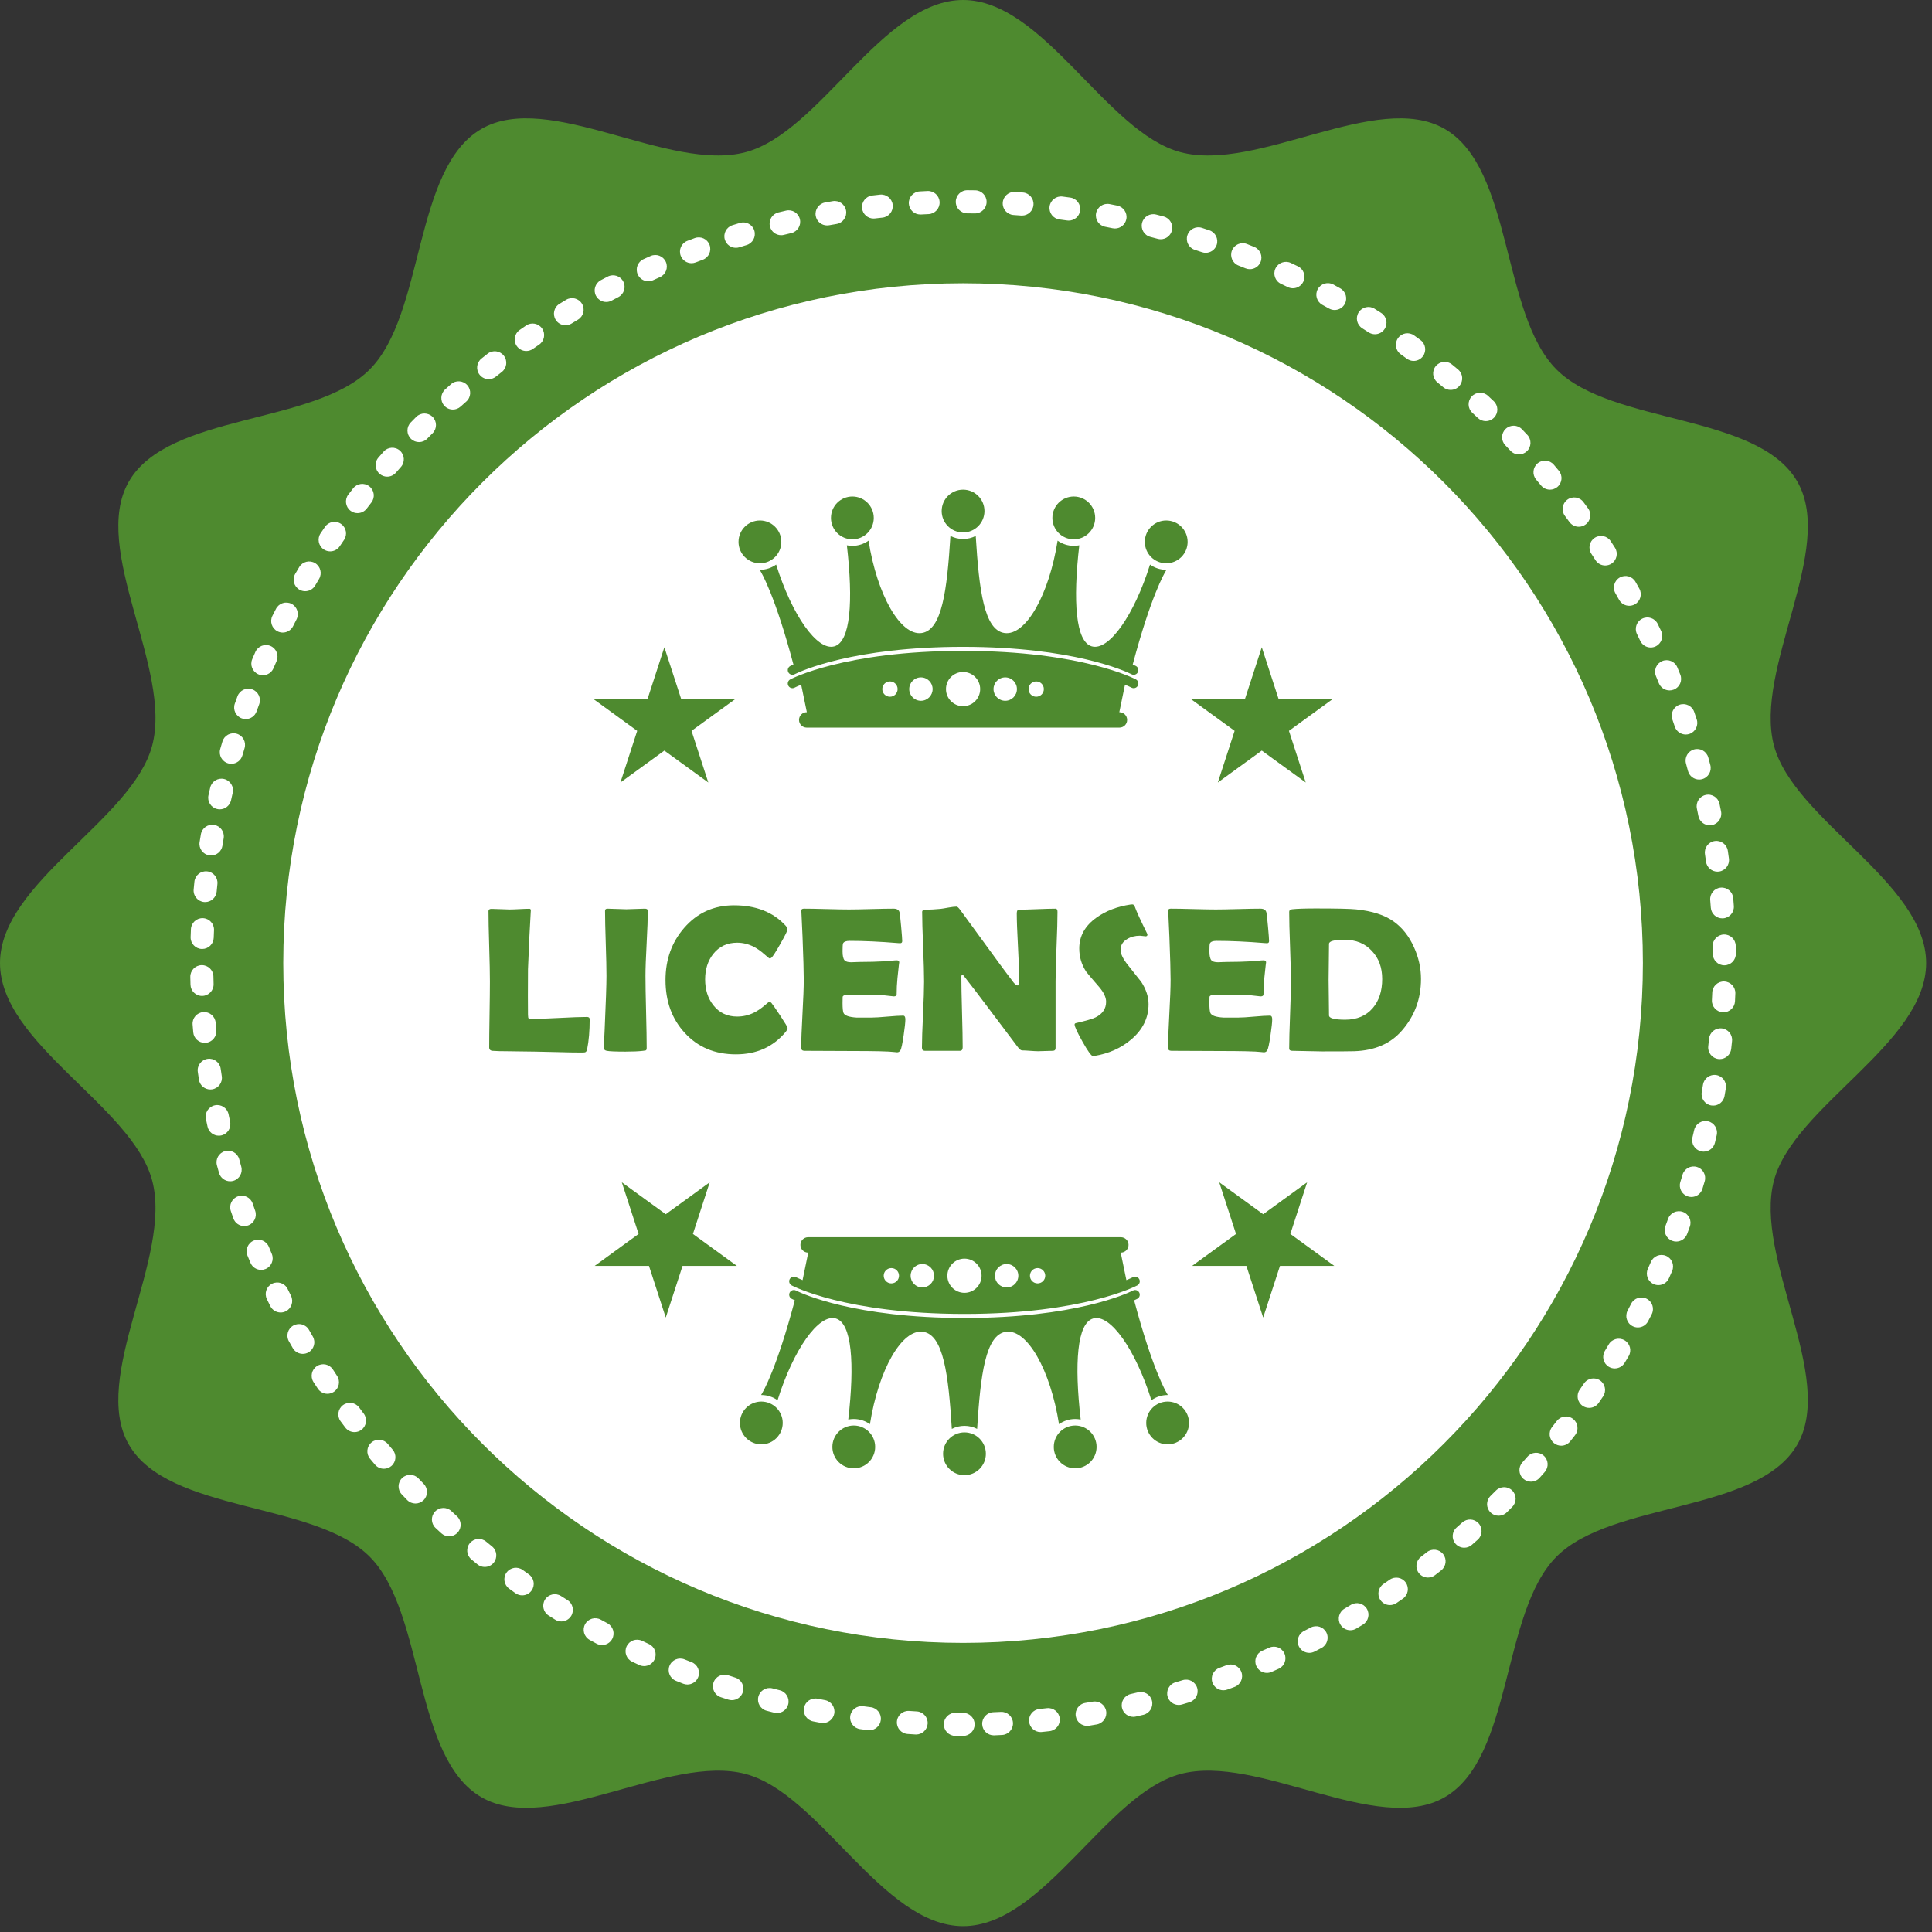
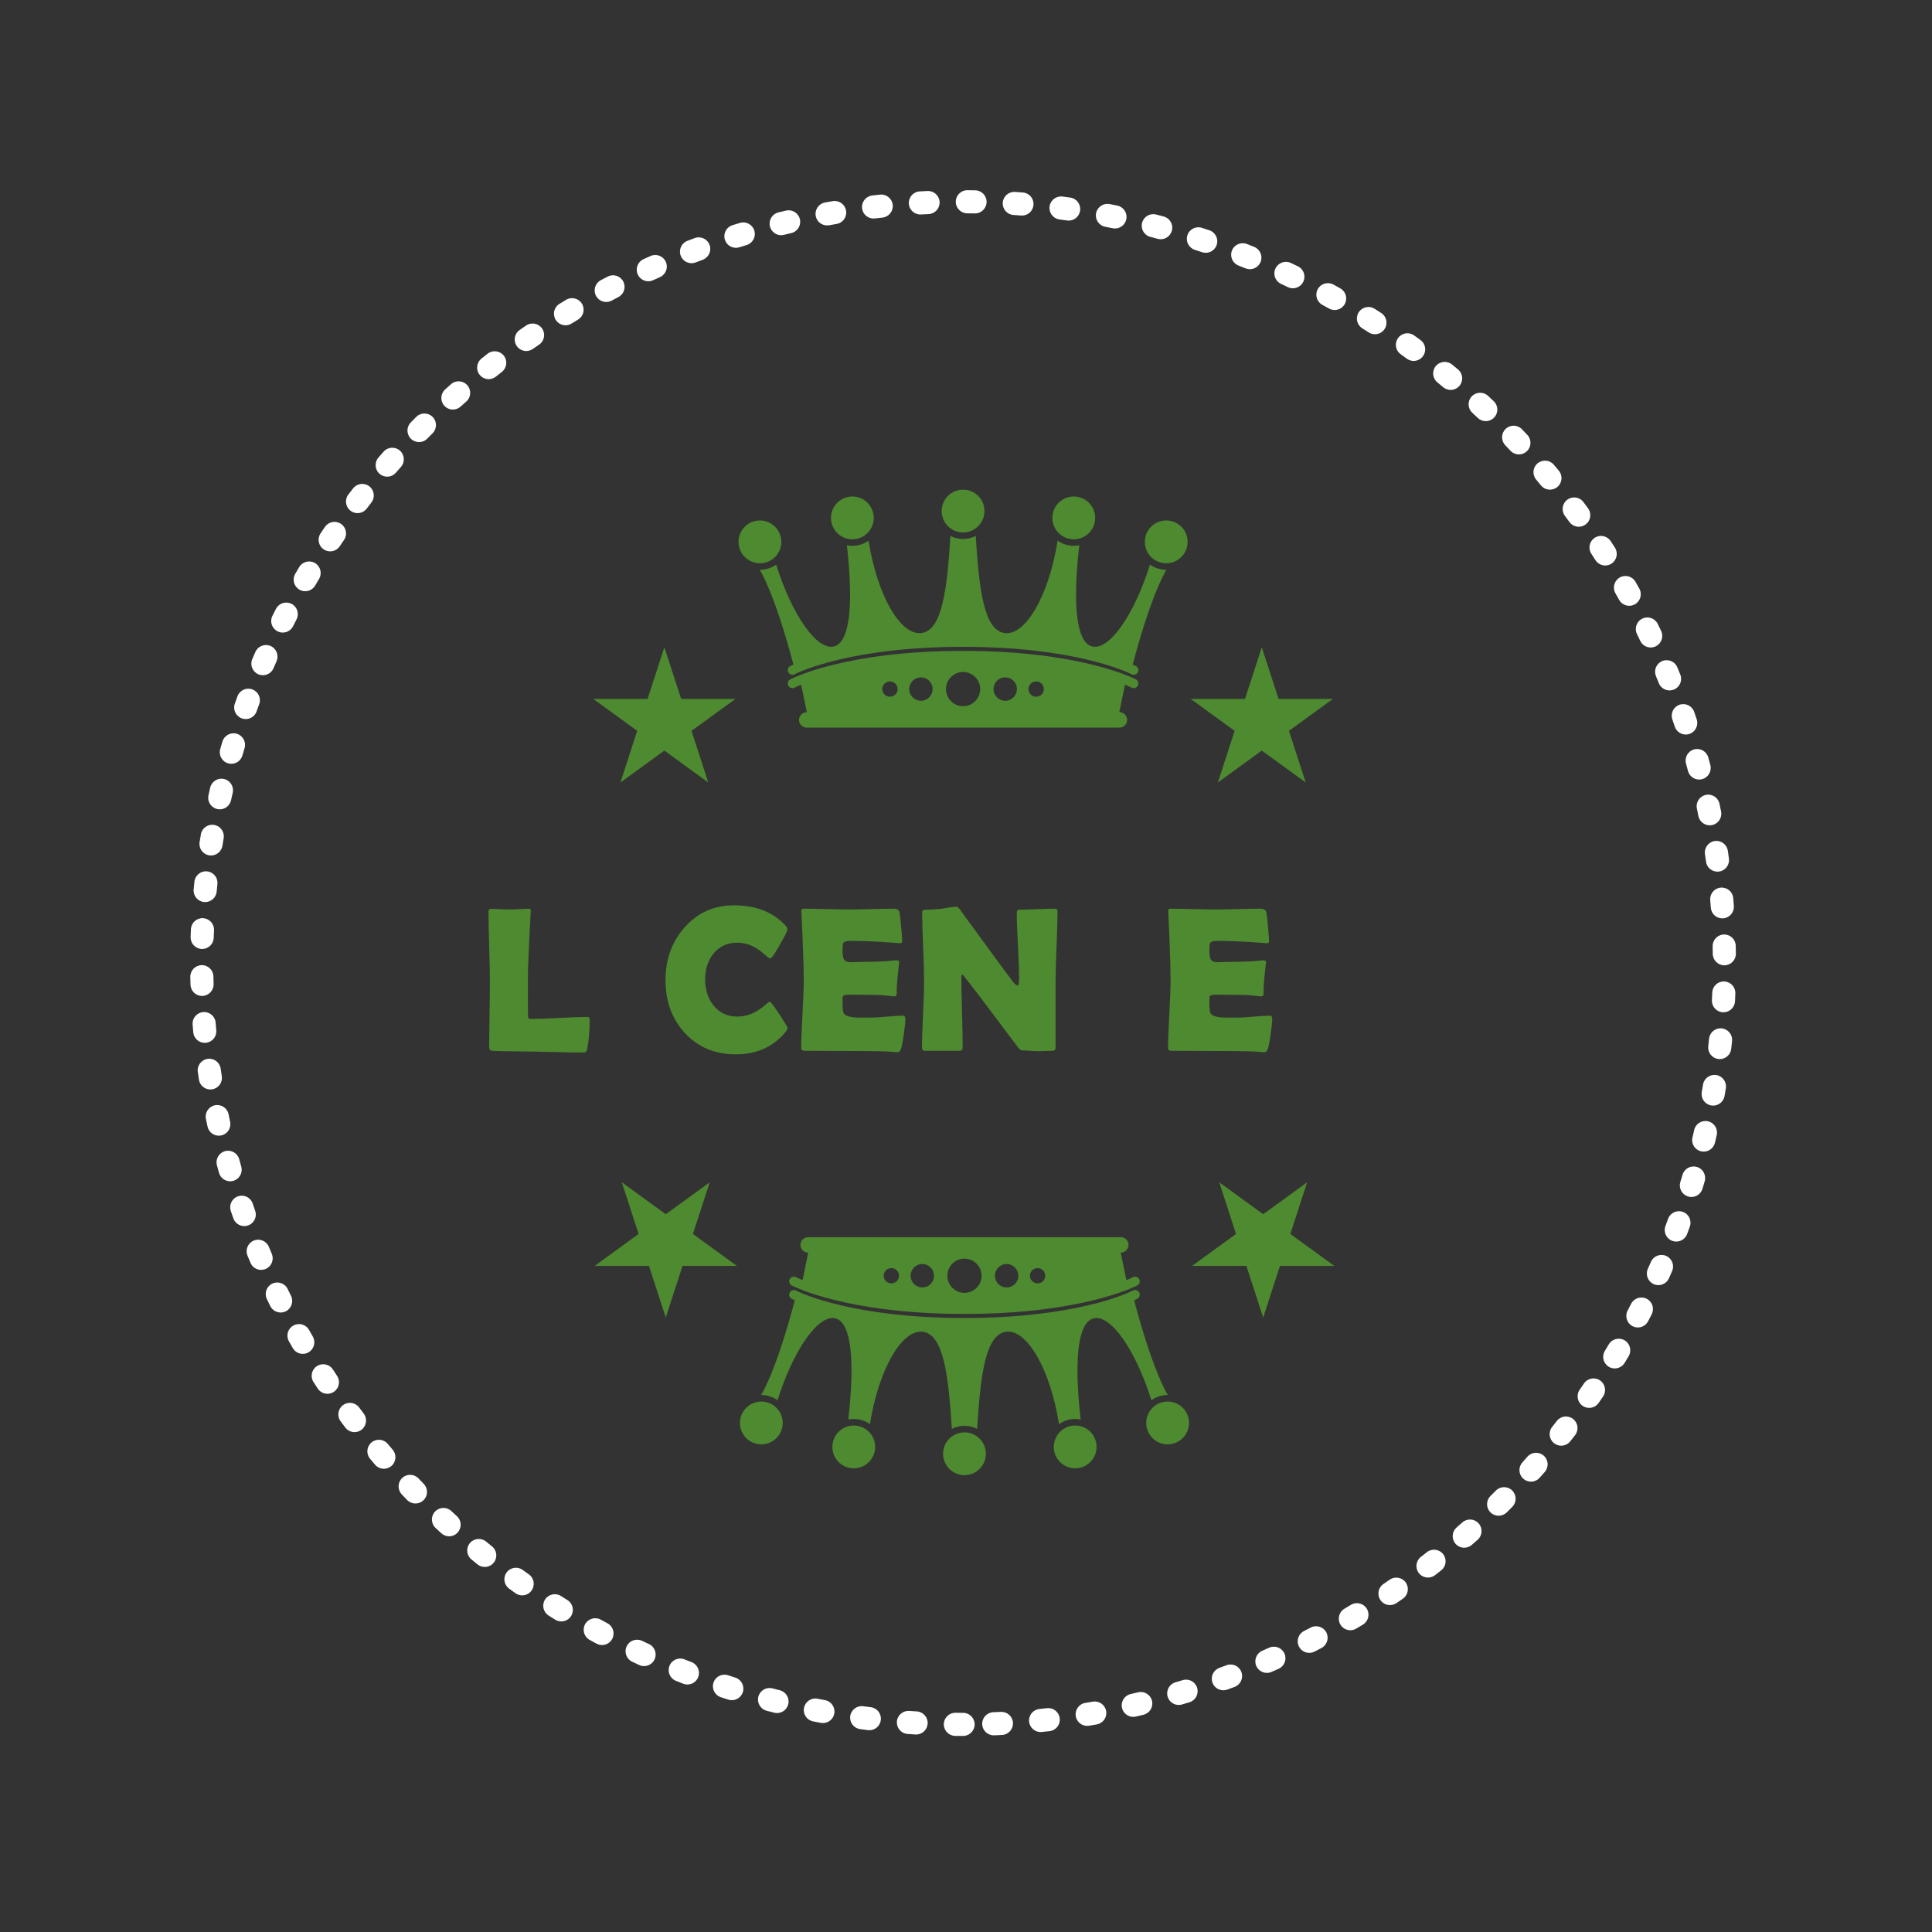
<svg xmlns="http://www.w3.org/2000/svg" width="100%" height="100%" viewBox="0 0 196 196" version="1.1" xml:space="preserve" style="fill-rule:evenodd;clip-rule:evenodd;stroke-linejoin:round;stroke-miterlimit:2;">
  <rect x="0" y="0" width="196" height="196" fill="#333333" stroke="none" />
  <g>
-     <path d="M195.407,97.702c-0,8.186 -13.417,14.5 -15.435,22.049c-2.088,7.813 6.313,19.976 2.356,26.816c-4.014,6.936 -18.784,5.717 -24.415,11.346c-5.63,5.631 -4.41,20.402 -11.348,24.414c-6.839,3.957 -19.002,-4.442 -26.812,-2.353c-7.55,2.017 -13.865,15.433 -22.049,15.433c-8.187,0 -14.5,-13.416 -22.049,-15.433c-7.812,-2.089 -19.976,6.31 -26.815,2.353c-6.937,-4.012 -5.717,-18.783 -11.346,-24.414c-5.631,-5.629 -20.402,-4.41 -24.415,-11.346c-3.957,-6.84 4.443,-19.003 2.355,-26.816c-2.018,-7.549 -15.434,-13.863 -15.434,-22.049c0,-8.184 13.416,-14.498 15.434,-22.048c2.088,-7.811 -6.312,-19.975 -2.354,-26.813c4.012,-6.937 18.784,-5.719 24.415,-11.348c5.63,-5.63 4.408,-20.4 11.345,-24.415c6.839,-3.956 19.003,4.443 26.815,2.357c7.549,-2.019 13.862,-15.435 22.049,-15.435c8.184,0 14.499,13.416 22.049,15.435c7.81,2.086 19.973,-6.313 26.813,-2.356c6.937,4.014 5.717,18.784 11.347,24.414c5.631,5.629 20.401,4.411 24.415,11.348c3.957,6.838 -4.444,19.002 -2.356,26.813c2.018,7.55 15.435,13.864 15.435,22.048Z" style="fill:#4e8a2f;fill-rule:nonzero;" />
    <path d="M96.91,176.105c-0.648,-0.007 -1.166,-0.537 -1.16,-1.184c0.005,-0.647 0.534,-1.168 1.183,-1.16c0.256,0.002 0.513,0.004 0.77,0.004c0.646,0 1.174,0.525 1.174,1.173c0,0.646 -0.528,1.172 -1.174,1.172c-0.265,0 -0.53,-0.001 -0.793,-0.005Zm2.732,-1.184c-0.026,-0.646 0.479,-1.191 1.125,-1.218c0.258,-0.009 0.513,-0.02 0.77,-0.033c0.646,-0.033 1.197,0.465 1.229,1.113c0.03,0.646 -0.467,1.197 -1.113,1.228c-0.263,0.015 -0.528,0.025 -0.793,0.037l-0.045,0c-0.626,0 -1.148,-0.495 -1.173,-1.127Zm-6.774,1.041c-0.264,-0.015 -0.529,-0.032 -0.792,-0.052c-0.647,-0.046 -1.132,-0.606 -1.086,-1.252c0.046,-0.646 0.605,-1.132 1.252,-1.086c0.256,0.017 0.512,0.035 0.767,0.05l0.002,0c0.647,0.039 1.137,0.596 1.099,1.243c-0.039,0.621 -0.556,1.099 -1.171,1.099c-0.023,0 -0.047,0 -0.071,-0.002Zm11.533,-1.304c-0.065,-0.645 0.404,-1.217 1.049,-1.283c0.255,-0.027 0.511,-0.052 0.764,-0.083c0.645,-0.07 1.225,0.393 1.295,1.037c0.072,0.643 -0.392,1.223 -1.035,1.295c-0.262,0.03 -0.525,0.057 -0.789,0.083c-0.04,0.004 -0.08,0.006 -0.121,0.006c-0.594,0 -1.102,-0.45 -1.163,-1.055Zm-16.35,0.863c-0.262,-0.031 -0.525,-0.067 -0.788,-0.102c-0.641,-0.086 -1.092,-0.674 -1.007,-1.316c0.086,-0.641 0.676,-1.092 1.317,-1.007c0.254,0.034 0.51,0.066 0.764,0.099l-0.001,-0.002c0.643,0.08 1.099,0.664 1.021,1.307c-0.072,0.595 -0.578,1.031 -1.161,1.031c-0.047,0 -0.096,-0.004 -0.145,-0.01Zm21.084,-1.415c-0.105,-0.64 0.328,-1.243 0.968,-1.347c0.253,-0.041 0.505,-0.084 0.757,-0.128l0.002,0c0.636,-0.111 1.244,0.315 1.355,0.952c0.112,0.639 -0.316,1.246 -0.953,1.358c-0.261,0.046 -0.521,0.09 -0.783,0.133c-0.064,0.01 -0.128,0.015 -0.19,0.015c-0.565,0 -1.061,-0.409 -1.156,-0.983Zm-25.865,0.677c-0.262,-0.049 -0.52,-0.097 -0.779,-0.149c-0.637,-0.125 -1.05,-0.741 -0.925,-1.377c0.125,-0.635 0.74,-1.049 1.377,-0.924c0.25,0.051 0.502,0.099 0.754,0.145c0.637,0.119 1.057,0.73 0.939,1.367c-0.104,0.564 -0.597,0.957 -1.151,0.957c-0.071,0 -0.144,-0.006 -0.215,-0.019Zm30.555,-1.522c-0.144,-0.631 0.25,-1.26 0.882,-1.404c0.251,-0.058 0.5,-0.116 0.75,-0.174c0.629,-0.15 1.262,0.236 1.412,0.865c0.15,0.631 -0.238,1.262 -0.865,1.414c-0.259,0.061 -0.517,0.121 -0.775,0.182c-0.088,0.019 -0.176,0.029 -0.263,0.029c-0.534,0 -1.017,-0.368 -1.141,-0.912Zm-35.283,0.489c-0.256,-0.064 -0.513,-0.13 -0.769,-0.196c-0.625,-0.164 -1.001,-0.805 -0.837,-1.43c0.163,-0.627 0.804,-1.002 1.432,-0.839c0.249,0.066 0.496,0.129 0.746,0.192l-0.001,0c0.628,0.157 1.009,0.794 0.852,1.423c-0.133,0.531 -0.611,0.886 -1.135,0.886c-0.096,0 -0.192,-0.011 -0.288,-0.036Zm39.913,-1.624c-0.183,-0.621 0.172,-1.273 0.793,-1.455c0.247,-0.072 0.492,-0.146 0.737,-0.221c0.619,-0.191 1.275,0.159 1.464,0.778c0.189,0.619 -0.16,1.275 -0.779,1.465c-0.251,0.076 -0.505,0.151 -0.758,0.225c-0.113,0.032 -0.224,0.048 -0.333,0.048c-0.507,0 -0.974,-0.33 -1.124,-0.84Zm-44.568,0.301c-0.254,-0.08 -0.506,-0.163 -0.758,-0.246c-0.614,-0.203 -0.95,-0.865 -0.746,-1.48c0.202,-0.615 0.866,-0.95 1.48,-0.747c0.246,0.082 0.491,0.162 0.735,0.239c0.617,0.197 0.958,0.857 0.763,1.473c-0.159,0.497 -0.621,0.816 -1.118,0.816c-0.117,0 -0.238,-0.018 -0.356,-0.055Zm49.118,-1.721c-0.221,-0.608 0.092,-1.281 0.702,-1.502c0.24,-0.088 0.48,-0.177 0.721,-0.267l-0.001,-0.001c0.608,-0.228 1.283,0.079 1.51,0.686c0.228,0.606 -0.079,1.284 -0.684,1.512c-0.249,0.092 -0.497,0.184 -0.746,0.274c-0.132,0.048 -0.266,0.07 -0.399,0.07c-0.479,0 -0.93,-0.295 -1.103,-0.772Zm-53.692,0.106c-0.247,-0.096 -0.494,-0.195 -0.739,-0.293c-0.603,-0.24 -0.896,-0.922 -0.654,-1.524c0.24,-0.601 0.921,-0.894 1.525,-0.652c0.238,0.096 0.477,0.19 0.719,0.283c0.602,0.235 0.901,0.912 0.667,1.517c-0.18,0.465 -0.624,0.749 -1.093,0.749c-0.142,0 -0.285,-0.026 -0.425,-0.08Zm58.137,-1.802c-0.259,-0.594 0.012,-1.286 0.606,-1.542c0.234,-0.103 0.468,-0.206 0.7,-0.31l0.002,0c0.589,-0.266 1.283,0 1.548,0.59c0.265,0.59 0,1.285 -0.592,1.55c-0.239,0.107 -0.48,0.213 -0.722,0.318c-0.152,0.067 -0.311,0.098 -0.468,0.098c-0.451,0 -0.882,-0.264 -1.074,-0.704Zm-62.601,-0.095c-0.24,-0.112 -0.478,-0.223 -0.72,-0.338c-0.584,-0.277 -0.833,-0.976 -0.555,-1.56c0.277,-0.586 0.976,-0.834 1.562,-0.557c0.233,0.111 0.465,0.219 0.699,0.327c0.587,0.272 0.843,0.968 0.572,1.556c-0.198,0.429 -0.623,0.681 -1.066,0.681c-0.165,0 -0.332,-0.035 -0.492,-0.109Zm66.93,-1.873c-0.295,-0.578 -0.066,-1.283 0.511,-1.578c0.228,-0.117 0.454,-0.234 0.681,-0.351l-0.001,0c0.574,-0.301 1.283,-0.08 1.583,0.492c0.301,0.573 0.079,1.283 -0.495,1.584c-0.231,0.122 -0.466,0.244 -0.7,0.364c-0.171,0.087 -0.353,0.129 -0.533,0.129c-0.427,-0.001 -0.838,-0.233 -1.046,-0.64Zm-71.262,-0.295c-0.235,-0.127 -0.467,-0.252 -0.698,-0.38c-0.567,-0.313 -0.773,-1.027 -0.461,-1.594c0.313,-0.567 1.028,-0.773 1.595,-0.459c0.225,0.124 0.451,0.248 0.677,0.369c0.57,0.308 0.782,1.019 0.475,1.59c-0.212,0.392 -0.615,0.615 -1.032,0.615c-0.189,0 -0.38,-0.046 -0.556,-0.141Zm75.465,-1.937c-0.33,-0.558 -0.145,-1.277 0.411,-1.607c0.22,-0.129 0.44,-0.26 0.659,-0.395c0.553,-0.336 1.275,-0.158 1.61,0.395c0.336,0.554 0.158,1.275 -0.395,1.612c-0.225,0.137 -0.452,0.27 -0.68,0.407c-0.187,0.11 -0.393,0.163 -0.596,0.163c-0.4,0 -0.791,-0.205 -1.009,-0.575Zm-79.656,-0.494c-0.225,-0.141 -0.449,-0.282 -0.673,-0.424c-0.545,-0.348 -0.706,-1.072 -0.36,-1.619c0.348,-0.545 1.073,-0.707 1.62,-0.359c0.217,0.138 0.434,0.275 0.652,0.411c0.549,0.341 0.717,1.065 0.377,1.614c-0.224,0.357 -0.606,0.554 -0.997,0.554c-0.212,0 -0.426,-0.058 -0.619,-0.177Zm83.714,-1.995c-0.364,-0.537 -0.223,-1.266 0.312,-1.629c0.213,-0.144 0.423,-0.288 0.633,-0.435c0.531,-0.369 1.262,-0.237 1.632,0.295c0.368,0.531 0.236,1.262 -0.296,1.633c-0.216,0.15 -0.435,0.301 -0.652,0.447c-0.202,0.137 -0.431,0.202 -0.658,0.202c-0.376,0 -0.745,-0.179 -0.971,-0.513Zm-87.745,-0.691c-0.215,-0.153 -0.43,-0.306 -0.644,-0.464c-0.524,-0.381 -0.64,-1.114 -0.259,-1.637c0.381,-0.524 1.115,-0.639 1.639,-0.258c0.206,0.15 0.415,0.301 0.624,0.449c0.526,0.375 0.65,1.107 0.274,1.636c-0.227,0.32 -0.589,0.491 -0.955,0.491c-0.235,0 -0.472,-0.07 -0.679,-0.217Zm91.645,-2.045c-0.396,-0.512 -0.302,-1.249 0.21,-1.644c0.204,-0.158 0.405,-0.315 0.605,-0.472l0,-0.003c0.51,-0.4 1.248,-0.312 1.649,0.195c0.4,0.51 0.313,1.247 -0.195,1.649c-0.208,0.164 -0.415,0.325 -0.626,0.487c-0.213,0.164 -0.465,0.243 -0.714,0.243c-0.352,0 -0.698,-0.156 -0.929,-0.455Zm-95.501,-0.881c-0.206,-0.166 -0.411,-0.334 -0.614,-0.503c-0.499,-0.413 -0.571,-1.151 -0.159,-1.651c0.414,-0.498 1.153,-0.57 1.652,-0.156c0.197,0.164 0.395,0.327 0.596,0.486c0.504,0.407 0.581,1.147 0.174,1.651c-0.231,0.285 -0.571,0.434 -0.914,0.434c-0.257,0 -0.518,-0.085 -0.735,-0.261Zm99.225,-2.088c-0.426,-0.488 -0.378,-1.228 0.109,-1.654c0.192,-0.171 0.385,-0.34 0.577,-0.512l0,0.002c0.482,-0.431 1.223,-0.39 1.655,0.092c0.431,0.483 0.389,1.225 -0.092,1.656c-0.2,0.176 -0.396,0.35 -0.595,0.524c-0.223,0.195 -0.497,0.291 -0.772,0.291c-0.326,0 -0.651,-0.135 -0.882,-0.399Zm-102.892,-1.068c-0.196,-0.18 -0.391,-0.359 -0.584,-0.539c-0.474,-0.442 -0.497,-1.185 -0.057,-1.657c0.443,-0.474 1.184,-0.499 1.658,-0.057c0.187,0.175 0.377,0.35 0.566,0.523c0.476,0.435 0.51,1.178 0.072,1.656c-0.231,0.252 -0.548,0.381 -0.865,0.381c-0.282,0 -0.566,-0.102 -0.79,-0.307Zm106.429,-2.127c-0.456,-0.461 -0.453,-1.203 0.008,-1.658c0.182,-0.18 0.363,-0.362 0.545,-0.543c0.455,-0.461 1.198,-0.466 1.657,-0.01c0.46,0.455 0.465,1.198 0.008,1.659c-0.187,0.187 -0.372,0.374 -0.56,0.56c-0.23,0.227 -0.527,0.34 -0.825,0.34c-0.302,0 -0.605,-0.117 -0.833,-0.348Zm-109.897,-1.249c-0.182,-0.19 -0.366,-0.381 -0.548,-0.573c-0.444,-0.471 -0.424,-1.212 0.045,-1.658c0.471,-0.446 1.212,-0.424 1.658,0.047c0.176,0.185 0.354,0.371 0.532,0.554c0.449,0.465 0.435,1.209 -0.029,1.658c-0.228,0.219 -0.521,0.329 -0.815,0.329c-0.307,0 -0.612,-0.12 -0.843,-0.357Zm113.233,-2.157c-0.483,-0.43 -0.526,-1.172 -0.094,-1.655c0.171,-0.191 0.341,-0.382 0.509,-0.577l0.001,0c0.426,-0.489 1.167,-0.536 1.655,-0.11c0.486,0.426 0.534,1.166 0.108,1.654c-0.172,0.2 -0.349,0.399 -0.525,0.595c-0.232,0.258 -0.553,0.39 -0.875,0.39c-0.277,0 -0.557,-0.098 -0.779,-0.297Zm-116.486,-1.422c-0.171,-0.201 -0.339,-0.404 -0.51,-0.607c-0.416,-0.497 -0.35,-1.235 0.147,-1.651c0.496,-0.416 1.234,-0.349 1.652,0.148c0.164,0.195 0.329,0.391 0.496,0.587c0.421,0.49 0.361,1.232 -0.129,1.652c-0.222,0.189 -0.494,0.281 -0.764,0.281c-0.331,0 -0.66,-0.139 -0.892,-0.41Zm119.606,-2.184c-0.51,-0.4 -0.597,-1.136 -0.195,-1.646c0.159,-0.202 0.317,-0.404 0.474,-0.607c0.396,-0.512 1.133,-0.608 1.644,-0.211c0.513,0.396 0.608,1.131 0.213,1.646c-0.163,0.207 -0.326,0.416 -0.491,0.625c-0.23,0.293 -0.574,0.447 -0.921,0.447c-0.254,0 -0.51,-0.083 -0.724,-0.254Zm-122.63,-1.589c-0.16,-0.213 -0.316,-0.422 -0.475,-0.635c-0.384,-0.521 -0.273,-1.256 0.249,-1.64c0.52,-0.385 1.255,-0.273 1.64,0.249c0.152,0.206 0.306,0.411 0.459,0.615c0.389,0.517 0.286,1.252 -0.231,1.644c-0.211,0.157 -0.458,0.234 -0.704,0.234c-0.355,0 -0.708,-0.161 -0.938,-0.467Zm125.524,-2.202c-0.531,-0.369 -0.664,-1.099 -0.296,-1.63c0.147,-0.21 0.291,-0.424 0.436,-0.635c0.364,-0.537 1.094,-0.677 1.629,-0.313c0.535,0.363 0.676,1.093 0.311,1.629c-0.147,0.218 -0.297,0.436 -0.448,0.655c-0.228,0.328 -0.594,0.503 -0.966,0.503c-0.229,0 -0.463,-0.066 -0.666,-0.209Zm-128.312,-1.747c-0.146,-0.219 -0.289,-0.441 -0.434,-0.663c-0.351,-0.544 -0.195,-1.269 0.35,-1.621c0.543,-0.351 1.267,-0.195 1.621,0.349c0.139,0.215 0.279,0.43 0.419,0.643c0.357,0.539 0.209,1.266 -0.331,1.623c-0.199,0.132 -0.424,0.195 -0.646,0.195c-0.381,0 -0.754,-0.185 -0.979,-0.526Zm130.969,-2.215c-0.555,-0.336 -0.73,-1.056 -0.395,-1.61c0.133,-0.221 0.264,-0.44 0.395,-0.661c0.329,-0.558 1.048,-0.741 1.607,-0.412c0.556,0.329 0.742,1.048 0.412,1.606c-0.136,0.227 -0.271,0.455 -0.409,0.682c-0.221,0.363 -0.607,0.564 -1.005,0.564c-0.206,0 -0.416,-0.054 -0.605,-0.169Zm-133.507,-1.897c-0.131,-0.228 -0.262,-0.459 -0.392,-0.687c-0.318,-0.566 -0.117,-1.28 0.448,-1.596c0.564,-0.318 1.279,-0.119 1.596,0.447c0.126,0.223 0.252,0.445 0.38,0.667c0.323,0.561 0.129,1.278 -0.432,1.601c-0.184,0.106 -0.384,0.156 -0.584,0.156c-0.405,0 -0.799,-0.211 -1.016,-0.588Zm135.916,-2.225c-0.576,-0.3 -0.797,-1.007 -0.496,-1.582c0.119,-0.226 0.239,-0.457 0.355,-0.684c0.295,-0.577 1.001,-0.806 1.577,-0.511c0.577,0.295 0.806,1 0.51,1.577c-0.119,0.236 -0.242,0.472 -0.365,0.706c-0.209,0.401 -0.616,0.629 -1.038,0.629c-0.184,0 -0.369,-0.043 -0.543,-0.135Zm-138.196,-2.033c-0.116,-0.236 -0.233,-0.473 -0.347,-0.711c-0.282,-0.584 -0.039,-1.285 0.544,-1.566c0.583,-0.282 1.285,-0.037 1.567,0.547c0.11,0.228 0.223,0.459 0.337,0.687c0.286,0.58 0.051,1.283 -0.529,1.573c-0.167,0.082 -0.345,0.121 -0.52,0.121c-0.431,0 -0.847,-0.239 -1.052,-0.651Zm140.344,-2.23c-0.592,-0.264 -0.855,-0.957 -0.594,-1.549c0.106,-0.234 0.211,-0.471 0.313,-0.706c0.259,-0.595 0.95,-0.866 1.543,-0.608c0.595,0.259 0.865,0.951 0.607,1.543c-0.105,0.244 -0.213,0.487 -0.321,0.729c-0.194,0.436 -0.622,0.694 -1.07,0.694c-0.159,0 -0.323,-0.033 -0.478,-0.103Zm-142.353,-2.16c-0.105,-0.243 -0.204,-0.487 -0.305,-0.73c-0.245,-0.598 0.042,-1.284 0.642,-1.528c0.599,-0.246 1.283,0.042 1.529,0.64c0.097,0.237 0.195,0.473 0.294,0.708l0,-0.001c0.251,0.598 -0.029,1.284 -0.626,1.537c-0.149,0.061 -0.302,0.091 -0.454,0.091c-0.457,0 -0.893,-0.268 -1.08,-0.717Zm144.231,-2.231c-0.604,-0.226 -0.912,-0.903 -0.683,-1.509c0.089,-0.241 0.178,-0.481 0.265,-0.723c0.22,-0.61 0.894,-0.924 1.503,-0.703c0.608,0.218 0.923,0.893 0.701,1.502c-0.091,0.249 -0.182,0.498 -0.274,0.748c-0.177,0.47 -0.623,0.76 -1.098,0.76c-0.137,0 -0.277,-0.024 -0.414,-0.075Zm-145.97,-2.281c-0.087,-0.249 -0.173,-0.5 -0.258,-0.75c-0.207,-0.613 0.121,-1.279 0.735,-1.486c0.613,-0.209 1.277,0.12 1.485,0.734c0.083,0.244 0.167,0.485 0.251,0.728c0.214,0.611 -0.108,1.28 -0.719,1.493c-0.128,0.045 -0.259,0.066 -0.387,0.066c-0.484,0 -0.938,-0.303 -1.107,-0.785Zm147.577,-2.22c-0.621,-0.189 -0.97,-0.843 -0.781,-1.464c0.077,-0.244 0.15,-0.49 0.222,-0.736c0.182,-0.623 0.833,-0.979 1.456,-0.795c0.62,0.182 0.976,0.834 0.794,1.455c-0.075,0.254 -0.151,0.508 -0.228,0.76c-0.154,0.506 -0.619,0.832 -1.121,0.832c-0.114,0 -0.228,-0.018 -0.342,-0.052Zm-149.031,-2.394c-0.073,-0.255 -0.142,-0.511 -0.212,-0.766c-0.17,-0.626 0.201,-1.27 0.826,-1.438c0.625,-0.169 1.27,0.201 1.438,0.826c0.067,0.248 0.135,0.496 0.204,0.743c0.175,0.622 -0.186,1.27 -0.81,1.446c-0.106,0.029 -0.212,0.043 -0.317,0.043c-0.512,0 -0.985,-0.338 -1.129,-0.854Zm150.35,-2.186c-0.631,-0.15 -1.021,-0.782 -0.87,-1.412c0.058,-0.251 0.117,-0.499 0.175,-0.749l0,-0.002c0.143,-0.631 0.77,-1.026 1.402,-0.883c0.632,0.145 1.027,0.773 0.884,1.405c-0.061,0.256 -0.119,0.515 -0.181,0.771c-0.128,0.539 -0.609,0.902 -1.141,0.902c-0.087,0 -0.179,-0.011 -0.269,-0.032Zm-151.515,-2.511c-0.057,-0.258 -0.112,-0.517 -0.165,-0.777c-0.13,-0.635 0.28,-1.254 0.915,-1.383c0.634,-0.131 1.253,0.278 1.384,0.912c0.05,0.253 0.104,0.503 0.157,0.754c0.137,0.633 -0.266,1.256 -0.898,1.393c-0.084,0.017 -0.167,0.026 -0.249,0.026c-0.54,0 -1.027,-0.376 -1.144,-0.925Zm152.545,-2.144c-0.638,-0.11 -1.066,-0.717 -0.957,-1.354c0.044,-0.254 0.088,-0.506 0.128,-0.759c0.106,-0.639 0.708,-1.073 1.347,-0.969c0.639,0.103 1.072,0.706 0.969,1.346c-0.044,0.261 -0.088,0.521 -0.133,0.781c-0.098,0.57 -0.594,0.972 -1.152,0.972c-0.066,0 -0.134,-0.005 -0.202,-0.017Zm-153.417,-2.615c-0.039,-0.262 -0.078,-0.524 -0.115,-0.786c-0.091,-0.64 0.355,-1.234 0.996,-1.324c0.642,-0.091 1.234,0.357 1.325,0.998c0.037,0.254 0.074,0.508 0.112,0.761c0.097,0.64 -0.344,1.237 -0.984,1.335c-0.059,0.008 -0.118,0.013 -0.177,0.013c-0.57,0 -1.07,-0.417 -1.157,-0.997Zm154.157,-2.092c-0.644,-0.072 -1.108,-0.653 -1.038,-1.295c0.028,-0.255 0.055,-0.508 0.081,-0.766c0.065,-0.642 0.64,-1.113 1.284,-1.049c0.644,0.064 1.115,0.639 1.049,1.284c-0.025,0.263 -0.053,0.527 -0.084,0.789c-0.066,0.599 -0.573,1.044 -1.162,1.044c-0.043,0 -0.087,-0.003 -0.13,-0.007Zm-154.733,-2.711c-0.024,-0.264 -0.045,-0.527 -0.066,-0.791c-0.051,-0.646 0.431,-1.209 1.076,-1.26c0.646,-0.051 1.21,0.43 1.262,1.076c0.019,0.256 0.041,0.512 0.063,0.768c0.059,0.644 -0.419,1.213 -1.062,1.271c-0.036,0.003 -0.071,0.004 -0.105,0.004c-0.603,0 -1.114,-0.459 -1.168,-1.068Zm155.181,-2.034c-0.647,-0.031 -1.146,-0.581 -1.114,-1.228c0.013,-0.256 0.025,-0.514 0.035,-0.769c0.024,-0.647 0.568,-1.153 1.216,-1.126c0.646,0.024 1.15,0.568 1.126,1.215c-0.01,0.266 -0.021,0.53 -0.035,0.794c-0.03,0.626 -0.548,1.115 -1.169,1.115c-0.019,0 -0.04,0 -0.059,-0.001Zm-155.461,-2.796c-0.007,-0.263 -0.014,-0.526 -0.019,-0.791c-0.011,-0.649 0.505,-1.182 1.153,-1.193c0.647,-0.01 1.18,0.505 1.192,1.152c0.005,0.256 0.011,0.512 0.018,0.767c0.017,0.649 -0.494,1.186 -1.139,1.204c-0.012,0 -0.023,0.001 -0.033,0.001c-0.633,0 -1.155,-0.503 -1.172,-1.14Zm154.433,-3.125c-0.003,-0.258 -0.008,-0.514 -0.013,-0.77c-0.014,-0.648 0.5,-1.183 1.146,-1.199c0.648,-0.014 1.184,0.5 1.198,1.148c0.005,0.263 0.009,0.526 0.013,0.791c0.009,0.648 -0.511,1.18 -1.158,1.188l-0.012,0c-0.64,0 -1.166,-0.517 -1.174,-1.158Zm-153.287,-0.5c-0.647,-0.022 -1.155,-0.564 -1.133,-1.21c0.008,-0.265 0.018,-0.53 0.03,-0.793c0.029,-0.646 0.575,-1.15 1.222,-1.122c0.647,0.029 1.148,0.576 1.121,1.223c-0.01,0.255 -0.022,0.513 -0.03,0.769c-0.02,0.634 -0.542,1.134 -1.171,1.134c-0.013,0 -0.026,-0.001 -0.039,-0.001Zm153.089,-4.192c-0.02,-0.255 -0.04,-0.511 -0.06,-0.766c-0.054,-0.646 0.424,-1.212 1.071,-1.265c0.644,-0.055 1.212,0.424 1.265,1.07c0.022,0.264 0.042,0.528 0.061,0.793c0.047,0.645 -0.438,1.206 -1.084,1.253c-0.029,0.002 -0.058,0.003 -0.086,0.003c-0.609,0 -1.123,-0.47 -1.167,-1.088Zm-152.858,-0.569c-0.644,-0.06 -1.117,-0.632 -1.056,-1.276c0.024,-0.264 0.052,-0.528 0.077,-0.79c0.068,-0.644 0.645,-1.113 1.29,-1.044c0.643,0.066 1.112,0.642 1.043,1.287c-0.026,0.256 -0.052,0.512 -0.076,0.765c-0.058,0.608 -0.568,1.063 -1.166,1.063c-0.036,0 -0.073,-0.002 -0.112,-0.005Zm152.371,-4.098c-0.033,-0.254 -0.07,-0.508 -0.107,-0.762c-0.093,-0.641 0.351,-1.236 0.993,-1.33c0.639,-0.093 1.234,0.351 1.328,0.993c0.039,0.261 0.076,0.522 0.111,0.784c0.087,0.643 -0.363,1.233 -1.005,1.32c-0.053,0.008 -0.105,0.011 -0.157,0.011c-0.578,0 -1.083,-0.427 -1.163,-1.016Zm-151.847,-0.639c-0.64,-0.1 -1.078,-0.699 -0.978,-1.34c0.042,-0.262 0.085,-0.524 0.129,-0.783c0.105,-0.64 0.709,-1.07 1.349,-0.963c0.639,0.107 1.069,0.711 0.964,1.351c-0.045,0.252 -0.084,0.506 -0.125,0.759c-0.091,0.578 -0.589,0.99 -1.156,0.99c-0.061,0 -0.121,-0.004 -0.183,-0.014Zm151.074,-3.99c-0.049,-0.25 -0.099,-0.502 -0.152,-0.754c-0.133,-0.634 0.272,-1.254 0.905,-1.387c0.635,-0.135 1.256,0.273 1.39,0.906c0.054,0.258 0.106,0.519 0.158,0.777c0.127,0.635 -0.287,1.252 -0.922,1.379c-0.077,0.016 -0.153,0.024 -0.229,0.024c-0.548,0 -1.038,-0.388 -1.15,-0.945Zm-150.261,-0.707c-0.632,-0.139 -1.032,-0.765 -0.891,-1.397c0.057,-0.259 0.115,-0.518 0.175,-0.773c0.147,-0.631 0.777,-1.026 1.407,-0.878c0.63,0.147 1.023,0.776 0.877,1.407c-0.058,0.25 -0.114,0.501 -0.169,0.752c-0.122,0.545 -0.605,0.918 -1.143,0.918c-0.085,0 -0.17,-0.01 -0.256,-0.029Zm149.205,-3.864c-0.066,-0.249 -0.133,-0.496 -0.2,-0.744c-0.172,-0.625 0.194,-1.269 0.818,-1.44c0.625,-0.173 1.268,0.194 1.442,0.817c0.07,0.256 0.139,0.511 0.207,0.768c0.165,0.625 -0.209,1.266 -0.834,1.433c-0.1,0.026 -0.201,0.039 -0.299,0.039c-0.52,0 -0.995,-0.347 -1.134,-0.873Zm-148.101,-0.772c-0.623,-0.18 -0.982,-0.829 -0.803,-1.45c0.074,-0.254 0.148,-0.508 0.224,-0.762c0.186,-0.621 0.838,-0.973 1.459,-0.789c0.62,0.186 0.972,0.84 0.788,1.459c-0.075,0.246 -0.145,0.494 -0.217,0.738l-0.002,0c-0.146,0.514 -0.615,0.85 -1.125,0.85c-0.106,0 -0.215,-0.015 -0.324,-0.046Zm146.761,-3.726c-0.081,-0.244 -0.164,-0.486 -0.246,-0.73c-0.211,-0.612 0.116,-1.28 0.728,-1.49c0.613,-0.21 1.278,0.117 1.489,0.729c0.086,0.25 0.17,0.501 0.254,0.751c0.205,0.613 -0.128,1.278 -0.743,1.483c-0.122,0.04 -0.246,0.06 -0.368,0.06c-0.492,0 -0.951,-0.312 -1.114,-0.803Zm-145.371,-0.834c-0.611,-0.218 -0.929,-0.889 -0.711,-1.498c0.089,-0.25 0.18,-0.5 0.271,-0.749c0.224,-0.607 0.898,-0.919 1.504,-0.694c0.61,0.222 0.92,0.896 0.698,1.504c-0.09,0.242 -0.177,0.484 -0.264,0.726c-0.172,0.481 -0.623,0.78 -1.104,0.78c-0.132,0 -0.264,-0.022 -0.394,-0.069Zm143.753,-3.572c-0.095,-0.238 -0.192,-0.477 -0.29,-0.712l0.001,0c-0.249,-0.599 0.035,-1.284 0.633,-1.532c0.597,-0.248 1.285,0.036 1.532,0.634c0.102,0.243 0.201,0.489 0.3,0.733c0.243,0.602 -0.048,1.284 -0.649,1.527c-0.144,0.058 -0.293,0.085 -0.439,0.085c-0.464,0 -0.904,-0.278 -1.088,-0.735Zm-142.077,-0.901c-0.596,-0.255 -0.873,-0.945 -0.618,-1.541c0.103,-0.243 0.21,-0.487 0.317,-0.729c0.262,-0.593 0.953,-0.861 1.546,-0.601c0.591,0.262 0.861,0.954 0.599,1.545c-0.103,0.237 -0.205,0.473 -0.306,0.708c-0.192,0.446 -0.624,0.712 -1.079,0.712c-0.154,0 -0.31,-0.031 -0.459,-0.094Zm140.193,-3.39c-0.109,-0.231 -0.221,-0.46 -0.332,-0.69c-0.285,-0.582 -0.044,-1.285 0.538,-1.568c0.581,-0.285 1.283,-0.044 1.568,0.537c0.117,0.238 0.23,0.475 0.344,0.713c0.278,0.584 0.029,1.283 -0.554,1.563c-0.163,0.078 -0.335,0.115 -0.504,0.115c-0.438,0 -0.858,-0.248 -1.06,-0.67Zm-138.245,-0.971c-0.579,-0.291 -0.813,-0.995 -0.52,-1.573c0.118,-0.237 0.241,-0.474 0.362,-0.71c0.296,-0.574 1.003,-0.799 1.58,-0.502c0.575,0.296 0.799,1.004 0.502,1.578c-0.119,0.231 -0.235,0.457 -0.35,0.689c-0.207,0.409 -0.619,0.645 -1.047,0.645c-0.177,0 -0.358,-0.041 -0.527,-0.127Zm136.101,-3.192c-0.125,-0.225 -0.251,-0.447 -0.377,-0.671c-0.319,-0.563 -0.122,-1.277 0.442,-1.598c0.562,-0.319 1.278,-0.123 1.597,0.442c0.132,0.227 0.258,0.459 0.388,0.689c0.314,0.567 0.109,1.279 -0.457,1.594c-0.18,0.099 -0.375,0.146 -0.567,0.146c-0.412,0 -0.812,-0.216 -1.026,-0.602Zm-133.886,-1.036c-0.561,-0.327 -0.748,-1.045 -0.421,-1.604c0.132,-0.228 0.267,-0.456 0.403,-0.683c0.333,-0.557 1.052,-0.737 1.607,-0.407c0.556,0.334 0.737,1.053 0.406,1.609c-0.133,0.221 -0.263,0.442 -0.392,0.664c-0.219,0.373 -0.611,0.581 -1.014,0.581c-0.201,0 -0.404,-0.051 -0.589,-0.16Zm131.486,-2.993c-0.138,-0.214 -0.276,-0.429 -0.416,-0.644l-0.001,0c-0.354,-0.543 -0.202,-1.268 0.341,-1.621c0.542,-0.356 1.269,-0.202 1.623,0.34c0.144,0.22 0.288,0.443 0.431,0.664c0.346,0.547 0.186,1.271 -0.358,1.619c-0.195,0.125 -0.414,0.185 -0.631,0.185c-0.387,0 -0.765,-0.191 -0.989,-0.543Zm-129.017,-1.089c-0.538,-0.361 -0.681,-1.089 -0.321,-1.627c0.148,-0.22 0.296,-0.438 0.446,-0.657c0.366,-0.534 1.094,-0.671 1.629,-0.304c0.534,0.365 0.672,1.093 0.305,1.629c-0.144,0.213 -0.289,0.423 -0.431,0.636c-0.227,0.338 -0.598,0.522 -0.976,0.521c-0.224,0 -0.45,-0.064 -0.652,-0.198Zm126.373,-2.783c-0.149,-0.206 -0.302,-0.412 -0.456,-0.618c-0.386,-0.519 -0.279,-1.254 0.241,-1.64c0.519,-0.386 1.254,-0.28 1.64,0.241c0.158,0.212 0.316,0.425 0.471,0.638c0.381,0.523 0.266,1.255 -0.258,1.638c-0.207,0.152 -0.448,0.225 -0.688,0.225c-0.362,0 -0.72,-0.168 -0.95,-0.484Zm-123.655,-1.138c-0.515,-0.393 -0.613,-1.128 -0.222,-1.644c0.163,-0.21 0.325,-0.42 0.487,-0.628c0.397,-0.51 1.135,-0.602 1.645,-0.204c0.51,0.399 0.603,1.135 0.203,1.645c-0.156,0.204 -0.314,0.407 -0.469,0.611c-0.231,0.302 -0.58,0.461 -0.934,0.461c-0.247,0 -0.498,-0.078 -0.71,-0.241Zm120.777,-2.564c-0.163,-0.199 -0.327,-0.394 -0.492,-0.592c-0.419,-0.494 -0.354,-1.234 0.139,-1.651c0.494,-0.419 1.234,-0.354 1.652,0.14c0.17,0.201 0.34,0.404 0.508,0.607c0.413,0.498 0.343,1.238 -0.154,1.651c-0.22,0.181 -0.485,0.269 -0.748,0.269c-0.338,0 -0.672,-0.144 -0.905,-0.424Zm-117.826,-1.181c-0.488,-0.424 -0.542,-1.164 -0.118,-1.653c0.174,-0.201 0.347,-0.399 0.524,-0.597c0.427,-0.487 1.169,-0.532 1.654,-0.104c0.484,0.43 0.531,1.17 0.103,1.655c-0.17,0.193 -0.339,0.385 -0.507,0.58l-0,-0.001c-0.233,0.268 -0.56,0.406 -0.889,0.406c-0.272,0 -0.544,-0.094 -0.767,-0.286Zm114.726,-2.342c-0.176,-0.187 -0.351,-0.374 -0.528,-0.559c-0.448,-0.469 -0.43,-1.211 0.038,-1.657c0.468,-0.447 1.21,-0.431 1.657,0.037c0.183,0.191 0.363,0.383 0.545,0.575c0.442,0.473 0.418,1.215 -0.056,1.659c-0.225,0.21 -0.513,0.316 -0.801,0.316c-0.311,0 -0.624,-0.125 -0.855,-0.371Zm-111.548,-1.215c-0.464,-0.451 -0.471,-1.193 -0.018,-1.656c0.184,-0.19 0.37,-0.377 0.557,-0.565c0.457,-0.457 1.2,-0.459 1.658,0c0.458,0.457 0.458,1.199 0.002,1.658c-0.181,0.181 -0.362,0.364 -0.542,0.547c-0.229,0.235 -0.533,0.352 -0.837,0.352c-0.296,0 -0.592,-0.111 -0.82,-0.336Zm108.236,-2.111c-0.187,-0.178 -0.373,-0.352 -0.562,-0.527c-0.475,-0.438 -0.503,-1.18 -0.063,-1.655c0.44,-0.476 1.182,-0.505 1.657,-0.064c0.193,0.178 0.387,0.359 0.578,0.542c0.471,0.444 0.493,1.186 0.049,1.655c-0.231,0.246 -0.542,0.369 -0.854,0.369c-0.289,0 -0.578,-0.106 -0.805,-0.32Zm-104.85,-1.241c-0.435,-0.482 -0.397,-1.222 0.085,-1.656c0.196,-0.178 0.393,-0.353 0.591,-0.527c0.484,-0.431 1.225,-0.385 1.654,0.099c0.429,0.485 0.384,1.227 -0.101,1.657c-0.192,0.17 -0.383,0.34 -0.574,0.511c-0.225,0.204 -0.505,0.303 -0.784,0.303c-0.321,0 -0.639,-0.131 -0.871,-0.387Zm101.34,-1.877c-0.198,-0.166 -0.394,-0.33 -0.593,-0.492c-0.502,-0.41 -0.576,-1.148 -0.166,-1.648c0.41,-0.503 1.148,-0.576 1.65,-0.166c0.204,0.167 0.409,0.336 0.612,0.506c0.497,0.414 0.564,1.154 0.148,1.652c-0.231,0.276 -0.564,0.42 -0.9,0.42c-0.265,0 -0.532,-0.09 -0.751,-0.272Zm-97.755,-1.261c-0.404,-0.506 -0.323,-1.244 0.186,-1.649c0.206,-0.163 0.413,-0.328 0.621,-0.491c0.509,-0.399 1.247,-0.308 1.646,0.202c0.398,0.51 0.308,1.247 -0.203,1.647c-0.201,0.158 -0.402,0.316 -0.602,0.476c-0.217,0.172 -0.474,0.256 -0.73,0.256c-0.346,0 -0.686,-0.152 -0.918,-0.441Zm94.058,-1.637c-0.207,-0.152 -0.413,-0.305 -0.622,-0.453c-0.527,-0.379 -0.644,-1.111 -0.265,-1.637c0.378,-0.526 1.111,-0.646 1.635,-0.265c0.215,0.152 0.428,0.31 0.642,0.466c0.522,0.383 0.634,1.118 0.25,1.639c-0.23,0.313 -0.586,0.479 -0.946,0.479c-0.241,0 -0.484,-0.076 -0.694,-0.229Zm-90.289,-1.275c-0.372,-0.53 -0.244,-1.262 0.285,-1.633c0.217,-0.153 0.434,-0.303 0.653,-0.451c0.532,-0.368 1.262,-0.231 1.629,0.302c0.367,0.534 0.231,1.264 -0.301,1.63c-0.213,0.146 -0.422,0.29 -0.633,0.438c-0.204,0.143 -0.439,0.212 -0.673,0.212c-0.369,0 -0.732,-0.173 -0.96,-0.498Zm86.421,-1.391c-0.216,-0.139 -0.431,-0.276 -0.648,-0.414c-0.55,-0.346 -0.713,-1.069 -0.367,-1.617c0.343,-0.547 1.067,-0.713 1.616,-0.367c0.223,0.142 0.447,0.285 0.67,0.427c0.545,0.352 0.701,1.077 0.35,1.621c-0.223,0.348 -0.601,0.538 -0.986,0.538c-0.218,0 -0.438,-0.061 -0.635,-0.188Zm-82.48,-1.283c-0.339,-0.553 -0.167,-1.275 0.385,-1.612c0.225,-0.138 0.451,-0.275 0.677,-0.411c0.555,-0.335 1.276,-0.153 1.609,0.403c0.332,0.555 0.153,1.274 -0.403,1.608c-0.22,0.131 -0.438,0.264 -0.657,0.399c-0.19,0.117 -0.402,0.173 -0.612,0.173c-0.395,0 -0.78,-0.199 -0.999,-0.56Zm78.455,-1.139c-0.225,-0.126 -0.449,-0.25 -0.676,-0.373c-0.568,-0.312 -0.776,-1.024 -0.465,-1.592c0.31,-0.568 1.023,-0.777 1.589,-0.467c0.233,0.128 0.466,0.258 0.696,0.387c0.566,0.315 0.767,1.03 0.451,1.596c-0.215,0.383 -0.614,0.6 -1.024,0.6c-0.194,0 -0.391,-0.049 -0.571,-0.151Zm-74.362,-1.286c-0.303,-0.571 -0.084,-1.282 0.485,-1.587c0.235,-0.123 0.467,-0.245 0.702,-0.366c0.574,-0.299 1.282,-0.075 1.58,0.501c0.298,0.574 0.073,1.282 -0.502,1.58c-0.225,0.117 -0.452,0.237 -0.679,0.357c-0.174,0.093 -0.363,0.137 -0.547,0.137c-0.42,0 -0.827,-0.226 -1.039,-0.622Zm70.19,-0.884c-0.232,-0.111 -0.463,-0.22 -0.696,-0.332c-0.587,-0.273 -0.838,-0.971 -0.564,-1.558c0.275,-0.586 0.974,-0.838 1.559,-0.564c0.241,0.112 0.48,0.227 0.719,0.343c0.583,0.279 0.829,0.98 0.547,1.563c-0.202,0.419 -0.621,0.664 -1.057,0.664c-0.171,0 -0.344,-0.037 -0.508,-0.116Zm-65.953,-1.283c-0.269,-0.59 -0.008,-1.285 0.582,-1.554c0.238,-0.108 0.479,-0.216 0.721,-0.323c0.591,-0.262 1.283,0.006 1.546,0.598c0.262,0.593 -0.006,1.285 -0.597,1.547c-0.235,0.103 -0.467,0.208 -0.699,0.314c-0.158,0.071 -0.323,0.106 -0.485,0.106c-0.446,0 -0.872,-0.256 -1.068,-0.688Zm61.656,-0.623c-0.237,-0.098 -0.477,-0.192 -0.718,-0.287c-0.6,-0.238 -0.896,-0.92 -0.658,-1.523c0.236,-0.6 0.919,-0.896 1.522,-0.659c0.247,0.099 0.492,0.197 0.737,0.295c0.6,0.244 0.889,0.93 0.645,1.529c-0.185,0.456 -0.625,0.731 -1.088,0.731c-0.146,0 -0.296,-0.027 -0.44,-0.086Zm-57.298,-1.277c-0.23,-0.606 0.071,-1.284 0.678,-1.514c0.246,-0.094 0.493,-0.188 0.741,-0.279c0.608,-0.226 1.281,0.084 1.507,0.691c0.226,0.608 -0.085,1.281 -0.692,1.508c-0.242,0.089 -0.481,0.18 -0.72,0.271c-0.137,0.053 -0.278,0.078 -0.417,0.078c-0.472,0 -0.918,-0.288 -1.097,-0.755Zm52.887,-0.36c-0.244,-0.082 -0.487,-0.163 -0.733,-0.242c-0.616,-0.201 -0.954,-0.861 -0.752,-1.477c0.2,-0.617 0.86,-0.953 1.475,-0.752c0.254,0.081 0.506,0.165 0.756,0.249c0.614,0.207 0.945,0.871 0.739,1.484c-0.165,0.49 -0.622,0.799 -1.112,0.799c-0.124,0 -0.25,-0.02 -0.373,-0.061Zm-48.408,-1.271c-0.192,-0.617 0.152,-1.276 0.768,-1.469c0.254,-0.078 0.506,-0.154 0.761,-0.232c0.619,-0.186 1.274,0.165 1.46,0.785c0.186,0.621 -0.165,1.275 -0.785,1.461c-0.246,0.074 -0.492,0.15 -0.736,0.226c-0.116,0.035 -0.233,0.053 -0.348,0.053c-0.501,0 -0.964,-0.322 -1.12,-0.824Zm43.912,-0.086c-0.247,-0.067 -0.496,-0.131 -0.743,-0.195c-0.629,-0.162 -1.005,-0.8 -0.843,-1.426c0.159,-0.629 0.8,-1.006 1.426,-0.844c0.257,0.064 0.512,0.133 0.767,0.201c0.625,0.167 0.997,0.811 0.829,1.436c-0.14,0.523 -0.614,0.869 -1.131,0.869c-0.1,0 -0.203,-0.014 -0.305,-0.041Zm-39.34,-1.262c-0.155,-0.63 0.229,-1.264 0.859,-1.418c0.256,-0.063 0.514,-0.125 0.771,-0.183c0.63,-0.15 1.263,0.242 1.409,0.873c0.148,0.63 -0.244,1.259 -0.874,1.408c-0.248,0.058 -0.499,0.119 -0.748,0.179c-0.094,0.024 -0.188,0.035 -0.279,0.035c-0.529,0 -1.007,-0.359 -1.138,-0.894Zm34.772,0.19c-0.252,-0.052 -0.503,-0.102 -0.755,-0.151c-0.637,-0.121 -1.052,-0.735 -0.932,-1.371c0.124,-0.637 0.737,-1.054 1.374,-0.932c0.26,0.051 0.519,0.103 0.777,0.155c0.635,0.129 1.046,0.748 0.918,1.381c-0.113,0.556 -0.603,0.941 -1.15,0.941c-0.076,0 -0.153,-0.008 -0.232,-0.023Zm-30.127,-1.25c-0.115,-0.639 0.308,-1.248 0.946,-1.364c0.262,-0.047 0.52,-0.092 0.781,-0.136c0.638,-0.108 1.243,0.322 1.352,0.96c0.108,0.637 -0.32,1.243 -0.957,1.352c-0.254,0.043 -0.508,0.087 -0.76,0.132c-0.07,0.013 -0.14,0.018 -0.209,0.018c-0.557,0 -1.051,-0.396 -1.153,-0.962Zm25.5,0.46c-0.253,-0.035 -0.508,-0.068 -0.761,-0.103c-0.644,-0.082 -1.098,-0.668 -1.016,-1.311c0.082,-0.642 0.67,-1.095 1.314,-1.013c0.261,0.034 0.523,0.069 0.787,0.105c0.641,0.088 1.087,0.682 0.998,1.322c-0.08,0.588 -0.583,1.012 -1.158,1.012c-0.055,0 -0.109,-0.004 -0.164,-0.012Zm-20.797,-1.234c-0.075,-0.642 0.386,-1.225 1.029,-1.3c0.262,-0.03 0.525,-0.059 0.789,-0.089c0.643,-0.069 1.221,0.397 1.29,1.041c0.068,0.645 -0.396,1.223 -1.042,1.291c-0.256,0.027 -0.511,0.056 -0.764,0.085c-0.047,0.005 -0.092,0.008 -0.138,0.008c-0.588,0 -1.094,-0.438 -1.164,-1.036Zm16.13,0.733c-0.254,-0.02 -0.51,-0.038 -0.768,-0.055c-0.646,-0.043 -1.134,-0.602 -1.091,-1.248c0.043,-0.646 0.601,-1.135 1.247,-1.092c0.264,0.018 0.529,0.035 0.791,0.057c0.648,0.048 1.13,0.612 1.079,1.258c-0.046,0.615 -0.559,1.083 -1.166,1.083c-0.031,0 -0.061,-0.002 -0.092,-0.003Zm-11.388,-1.211c-0.035,-0.649 0.46,-1.202 1.106,-1.237c0.264,-0.014 0.529,-0.027 0.792,-0.041c0.647,-0.029 1.196,0.473 1.225,1.119c0.029,0.647 -0.472,1.196 -1.119,1.224c-0.256,0.012 -0.513,0.024 -0.769,0.039c-0.021,0.001 -0.043,0.001 -0.065,0.001c-0.619,0 -1.136,-0.482 -1.17,-1.105Zm6.7,0.996c-0.257,-0.004 -0.513,-0.006 -0.77,-0.008c-0.647,-0.004 -1.17,-0.531 -1.166,-1.18c0.003,-0.646 0.532,-1.17 1.177,-1.165c0.266,0.002 0.531,0.003 0.794,0.009c0.648,0.01 1.165,0.543 1.155,1.189c-0.01,0.641 -0.533,1.155 -1.172,1.155l-0.018,0Z" style="fill:#fff;fill-rule:nonzero;" />
-     <path d="M166.67,97.703c0,38.09 -30.876,68.967 -68.966,68.967c-38.091,-0 -68.967,-30.877 -68.967,-68.967c-0,-38.088 30.876,-68.965 68.967,-68.965c38.09,-0 68.966,30.877 68.966,68.965Z" style="fill:#fff;fill-rule:nonzero;" />
    <path d="M58.929,106.777c-0.589,0 -1.357,-0.013 -2.302,-0.041c-1.233,-0.027 -2.001,-0.044 -2.302,-0.051l-3.073,-0.041c-0.308,0.007 -0.75,-0.007 -1.326,-0.041c-0.199,-0.035 -0.298,-0.141 -0.298,-0.319c0,-0.747 0.012,-1.865 0.036,-3.355c0.024,-1.491 0.036,-2.609 0.036,-3.356c0,-0.795 -0.024,-1.985 -0.072,-3.571c-0.048,-1.586 -0.072,-2.777 -0.072,-3.572c0,-0.15 0.103,-0.226 0.308,-0.226c0.206,0 0.513,0.01 0.92,0.031c0.408,0.021 0.711,0.031 0.91,0.031c0.226,-0 0.562,-0.012 1.007,-0.036c0.445,-0.024 0.781,-0.036 1.007,-0.036c0.103,-0 0.151,0.065 0.144,0.195l-0.01,0.134c-0.082,1.288 -0.175,3.223 -0.278,5.806l-0.01,2.714c0,0.877 0.003,1.517 0.01,1.922c0.007,0.082 0.014,0.164 0.021,0.246c0.007,0.082 0.058,0.134 0.154,0.154l0.267,0c0.617,0 1.54,-0.032 2.77,-0.097c1.23,-0.065 2.153,-0.098 2.77,-0.098c0.185,0 0.277,0.079 0.277,0.236c0,1.172 -0.085,2.183 -0.257,3.032c-0.034,0.178 -0.106,0.285 -0.216,0.319c-0.034,0.014 -0.174,0.02 -0.421,0.02Z" style="fill:#4e8a2f;fill-rule:nonzero;" />
-     <path d="M65.483,99.008c0,0.808 0.021,2.024 0.062,3.648c0.041,1.624 0.061,2.84 0.061,3.649c0,0.137 -0.03,0.222 -0.092,0.257c-0.014,0.006 -0.103,0.02 -0.267,0.041c-0.446,0.055 -1.042,0.082 -1.789,0.082c-1,-0 -1.637,-0.027 -1.911,-0.082c-0.199,-0.041 -0.298,-0.148 -0.298,-0.319c-0,0.11 0.031,-0.493 0.092,-1.809c0.124,-2.775 0.185,-4.597 0.185,-5.467c0,-0.733 -0.024,-1.833 -0.072,-3.299c-0.048,-1.466 -0.072,-2.566 -0.072,-3.299c0,-0.151 0.079,-0.226 0.237,-0.226c0.212,-0 0.533,0.01 0.961,0.03c0.428,0.021 0.748,0.031 0.961,0.031c0.212,0 0.526,-0.01 0.94,-0.031c0.415,-0.02 0.728,-0.03 0.94,-0.03c0.199,-0 0.298,0.075 0.298,0.226c0,0.733 -0.039,1.833 -0.118,3.299c-0.079,1.466 -0.118,2.566 -0.118,3.299Z" style="fill:#4e8a2f;fill-rule:nonzero;" />
    <path d="M79.899,104.28c0,0.11 -0.072,0.254 -0.216,0.432c-1.26,1.5 -2.935,2.25 -5.025,2.25c-2.138,0 -3.871,-0.729 -5.2,-2.189c-1.295,-1.411 -1.943,-3.192 -1.943,-5.344c0,-2.083 0.634,-3.85 1.901,-5.303c1.323,-1.521 3.005,-2.281 5.047,-2.281c2.219,-0 3.96,0.681 5.22,2.045c0.137,0.15 0.206,0.284 0.206,0.401c-0,0.13 -0.238,0.613 -0.714,1.449c-0.476,0.835 -0.776,1.305 -0.9,1.408c-0.054,0.054 -0.123,0.082 -0.205,0.082c-0.034,-0 -0.206,-0.137 -0.514,-0.411c-0.37,-0.329 -0.733,-0.586 -1.089,-0.771c-0.542,-0.274 -1.103,-0.411 -1.686,-0.411c-1.007,-0 -1.812,0.377 -2.415,1.13c-0.555,0.699 -0.832,1.562 -0.832,2.59c-0,1.042 0.277,1.915 0.832,2.621c0.603,0.767 1.408,1.151 2.415,1.151c0.596,-0 1.161,-0.13 1.696,-0.391c0.349,-0.171 0.706,-0.411 1.069,-0.719c0.301,-0.26 0.469,-0.391 0.503,-0.391c0.069,0 0.137,0.038 0.206,0.114c0.11,0.123 0.408,0.551 0.894,1.284c0.5,0.761 0.75,1.179 0.75,1.254Z" style="fill:#4e8a2f;fill-rule:nonzero;" />
    <path d="M91.849,103.406c-0,0.295 -0.058,0.836 -0.175,1.624c-0.123,0.857 -0.233,1.367 -0.329,1.532c-0.082,0.13 -0.195,0.195 -0.339,0.195c-0.062,-0 -0.164,-0.01 -0.308,-0.031c-0.5,-0.068 -1.96,-0.103 -4.378,-0.103c-0.528,0 -1.312,-0.003 -2.354,-0.01c-1.041,-0.007 -1.822,-0.01 -2.343,-0.01c-0.226,-0 -0.339,-0.1 -0.339,-0.298c-0,-0.768 0.043,-1.92 0.128,-3.459c0.086,-1.538 0.129,-2.691 0.129,-3.458c-0,-0.781 -0.041,-2.237 -0.124,-4.368c-0.02,-0.548 -0.058,-1.367 -0.113,-2.456l-0.01,-0.144c-0.014,-0.158 0.072,-0.236 0.257,-0.236c0.507,-0 1.269,0.013 2.287,0.041c1.017,0.027 1.779,0.041 2.286,0.041c0.501,-0 1.254,-0.014 2.261,-0.041c1.008,-0.028 1.761,-0.041 2.261,-0.041c0.357,-0 0.562,0.133 0.617,0.4c0.034,0.158 0.087,0.636 0.159,1.434c0.072,0.798 0.108,1.283 0.108,1.454c0,0.144 -0.068,0.216 -0.205,0.216c-0.041,0 -0.113,-0.003 -0.216,-0.01c-1.823,-0.151 -3.46,-0.226 -4.913,-0.226c-0.363,-0 -0.585,0.085 -0.668,0.257c-0.034,0.082 -0.051,0.346 -0.051,0.791c-0,0.466 0.068,0.774 0.205,0.925c0.117,0.13 0.34,0.195 0.669,0.195c0.068,0 0.202,-0.005 0.4,-0.015c0.199,-0.01 0.363,-0.015 0.494,-0.015c0.863,-0 1.736,-0.024 2.62,-0.072c0.076,-0.007 0.264,-0.024 0.566,-0.052c0.233,-0.027 0.418,-0.041 0.555,-0.041c0.164,0 0.246,0.079 0.246,0.236c0,-0.143 -0.061,0.381 -0.185,1.573c-0.055,0.548 -0.082,1.096 -0.082,1.644c0,0.137 -0.099,0.206 -0.298,0.206c-0,-0 -0.308,-0.034 -0.925,-0.103c-0.391,-0.041 -1.281,-0.062 -2.672,-0.062l-1.089,0c-0.281,0 -0.446,0.069 -0.494,0.206c-0.007,0.034 -0.01,0.247 -0.01,0.637c-0,0.521 0.034,0.857 0.103,1.007c0.116,0.261 0.555,0.415 1.315,0.463c-0.014,-0 0.487,-0 1.501,-0c0.363,-0 0.902,-0.033 1.618,-0.098c0.716,-0.065 1.252,-0.098 1.609,-0.098c0.15,0 0.226,0.124 0.226,0.37Z" style="fill:#4e8a2f;fill-rule:nonzero;" />
    <path d="M107.282,92.502c0,0.781 -0.032,1.955 -0.097,3.52c-0.065,1.566 -0.098,2.743 -0.098,3.53l0,6.773c0,0.185 -0.099,0.278 -0.298,0.278c-0.164,-0 -0.413,0.007 -0.745,0.02c-0.332,0.014 -0.581,0.021 -0.745,0.021c-0.178,-0 -0.445,-0.014 -0.802,-0.041c-0.356,-0.028 -0.623,-0.041 -0.801,-0.041c-0.124,-0 -0.271,-0.113 -0.442,-0.34c-0.494,-0.664 -1.603,-2.137 -3.33,-4.419c-0.473,-0.637 -1.192,-1.576 -2.158,-2.816c-0.028,-0.041 -0.079,-0.082 -0.154,-0.123c-0.055,0.048 -0.083,0.123 -0.083,0.226c0,0.795 0.023,1.987 0.067,3.576c0.045,1.59 0.067,2.782 0.067,3.577c-0,0.24 -0.093,0.36 -0.278,0.36l-3.556,-0c-0.198,-0 -0.298,-0.107 -0.298,-0.319c0,-0.74 0.036,-1.857 0.108,-3.35c0.072,-1.494 0.108,-2.614 0.108,-3.361c0,-0.788 -0.032,-1.966 -0.097,-3.535c-0.065,-1.569 -0.098,-2.744 -0.098,-3.525c0,-0.151 0.134,-0.227 0.401,-0.227c0.397,0 0.887,-0.027 1.469,-0.082c0.138,-0.013 0.408,-0.058 0.812,-0.133c0.343,-0.062 0.614,-0.093 0.812,-0.093c0.083,0 0.209,0.117 0.381,0.35l3.833,5.251c0.343,0.473 0.86,1.165 1.552,2.076c0.171,0.213 0.318,0.319 0.442,0.319c0.089,-0 0.133,-0.267 0.133,-0.802c0,-0.719 -0.039,-1.802 -0.118,-3.247c-0.079,-1.446 -0.118,-2.532 -0.118,-3.258c-0,-0.254 0.072,-0.381 0.216,-0.381c0.411,0 1.031,-0.017 1.86,-0.051c0.829,-0.034 1.449,-0.051 1.86,-0.051c0.13,-0 0.195,0.106 0.195,0.318Z" style="fill:#4e8a2f;fill-rule:nonzero;" />
-     <path d="M116.519,101.875c-0,1.391 -0.586,2.583 -1.758,3.577c-1.027,0.877 -2.278,1.435 -3.751,1.675c-0.055,0.007 -0.099,0.01 -0.133,0.01c-0.158,0 -0.507,-0.481 -1.049,-1.444c-0.541,-0.962 -0.812,-1.55 -0.812,-1.762c0,-0.076 0.052,-0.124 0.155,-0.144c0.993,-0.226 1.651,-0.418 1.973,-0.576c0.712,-0.356 1.069,-0.884 1.069,-1.583c-0,-0.445 -0.233,-0.942 -0.699,-1.49c-0.809,-0.932 -1.247,-1.449 -1.316,-1.552c-0.472,-0.712 -0.709,-1.5 -0.709,-2.363c0,-1.254 0.579,-2.296 1.737,-3.125c0.946,-0.685 2.107,-1.13 3.484,-1.336c0.075,-0.007 0.134,-0.01 0.175,-0.01c0.103,0 0.185,0.082 0.246,0.247c0.179,0.5 0.593,1.404 1.244,2.713c0.021,0.041 0.031,0.075 0.031,0.103c-0,0.116 -0.062,0.174 -0.185,0.174c-0.055,0 -0.147,-0.01 -0.278,-0.03c-0.13,-0.021 -0.229,-0.031 -0.298,-0.031c-0.493,-0 -0.925,0.113 -1.295,0.339c-0.445,0.26 -0.668,0.623 -0.668,1.089c0,0.418 0.247,0.932 0.74,1.542c0.87,1.096 1.326,1.672 1.367,1.726c0.487,0.754 0.73,1.504 0.73,2.251Z" style="fill:#4e8a2f;fill-rule:nonzero;" />
    <path d="M129.065,103.406c-0,0.295 -0.059,0.836 -0.175,1.624c-0.123,0.857 -0.233,1.367 -0.329,1.532c-0.082,0.13 -0.195,0.195 -0.339,0.195c-0.062,-0 -0.165,-0.01 -0.309,-0.031c-0.5,-0.068 -1.959,-0.103 -4.378,-0.103c-0.527,0 -1.312,-0.003 -2.353,-0.01c-1.042,-0.007 -1.823,-0.01 -2.343,-0.01c-0.226,-0 -0.339,-0.1 -0.339,-0.298c-0,-0.768 0.042,-1.92 0.128,-3.459c0.086,-1.538 0.128,-2.691 0.128,-3.458c0,-0.781 -0.041,-2.237 -0.123,-4.368c-0.02,-0.548 -0.058,-1.367 -0.113,-2.456l-0.01,-0.144c-0.014,-0.158 0.072,-0.236 0.257,-0.236c0.507,-0 1.269,0.013 2.286,0.041c1.018,0.027 1.78,0.041 2.287,0.041c0.5,-0 1.254,-0.014 2.261,-0.041c1.007,-0.028 1.761,-0.041 2.261,-0.041c0.356,-0 0.562,0.133 0.617,0.4c0.034,0.158 0.087,0.636 0.159,1.434c0.072,0.798 0.108,1.283 0.108,1.454c-0,0.144 -0.069,0.216 -0.206,0.216c-0.041,0 -0.113,-0.003 -0.215,-0.01c-1.823,-0.151 -3.46,-0.226 -4.913,-0.226c-0.363,-0 -0.586,0.085 -0.668,0.257c-0.034,0.082 -0.051,0.346 -0.051,0.791c-0,0.466 0.068,0.774 0.205,0.925c0.117,0.13 0.339,0.195 0.668,0.195c0.069,0 0.202,-0.005 0.401,-0.015c0.199,-0.01 0.363,-0.015 0.493,-0.015c0.864,-0 1.737,-0.024 2.621,-0.072c0.075,-0.007 0.264,-0.024 0.565,-0.052c0.233,-0.027 0.418,-0.041 0.555,-0.041c0.165,0 0.247,0.079 0.247,0.236c-0,-0.143 -0.062,0.381 -0.185,1.573c-0.055,0.548 -0.082,1.096 -0.082,1.644c-0,0.137 -0.1,0.206 -0.298,0.206c-0,-0 -0.309,-0.034 -0.925,-0.103c-0.391,-0.041 -1.282,-0.062 -2.672,-0.062l-1.09,0c-0.281,0 -0.445,0.069 -0.493,0.206c-0.007,0.034 -0.01,0.247 -0.01,0.637c-0,0.521 0.034,0.857 0.102,1.007c0.117,0.261 0.555,0.415 1.316,0.463c-0.014,-0 0.486,-0 1.5,-0c0.364,-0 0.903,-0.033 1.619,-0.098c0.716,-0.065 1.252,-0.098 1.608,-0.098c0.151,0 0.227,0.124 0.227,0.37Z" style="fill:#4e8a2f;fill-rule:nonzero;" />
-     <path d="M144.159,99.316c0,2.014 -0.647,3.762 -1.942,5.242c-1.145,1.322 -2.751,2.017 -4.82,2.086c-0.398,0.014 -1.491,0.02 -3.279,0.02c-0.336,0 -0.841,-0.01 -1.516,-0.03c-0.675,-0.021 -1.18,-0.031 -1.516,-0.031c-0.198,-0 -0.298,-0.079 -0.298,-0.237c0,-0.753 0.029,-1.886 0.088,-3.396c0.058,-1.511 0.087,-2.643 0.087,-3.397c-0,-0.788 -0.029,-1.968 -0.087,-3.54c-0.059,-1.573 -0.088,-2.75 -0.088,-3.531c0,-0.144 0.1,-0.229 0.298,-0.257c0.487,-0.054 1.285,-0.082 2.395,-0.082c2.11,0 3.477,0.031 4.101,0.093c1.623,0.164 2.894,0.575 3.812,1.233c0.864,0.617 1.545,1.48 2.046,2.59c0.479,1.048 0.719,2.127 0.719,3.237Zm-3.936,0c-0,-1.158 -0.346,-2.103 -1.038,-2.836c-0.699,-0.761 -1.624,-1.141 -2.775,-1.141c-1.055,-0 -1.583,0.14 -1.583,0.421c0,0.404 -0.007,1.012 -0.02,1.824c-0.014,0.812 -0.021,1.42 -0.021,1.825c0,0.397 0.007,0.995 0.021,1.793c0.013,0.798 0.02,1.399 0.02,1.804c0,0.294 0.548,0.442 1.645,0.442c1.185,-0 2.117,-0.394 2.795,-1.182c0.637,-0.747 0.956,-1.73 0.956,-2.95Z" style="fill:#4e8a2f;fill-rule:nonzero;" />
    <g>
      <path d="M79.265,54.973c-0,-1.199 -0.972,-2.172 -2.171,-2.172c-1.199,0 -2.171,0.973 -2.171,2.172c0,1.198 0.972,2.17 2.171,2.17c1.199,0 2.171,-0.972 2.171,-2.17Zm7.208,-0.261c1.198,0 2.17,-0.972 2.17,-2.171c0,-1.199 -0.972,-2.171 -2.17,-2.171c-1.2,0 -2.171,0.972 -2.171,2.171c0,1.199 0.971,2.171 2.171,2.171Zm11.23,-0.696c1.2,0 2.171,-0.971 2.171,-2.17c-0,-1.199 -0.971,-2.171 -2.171,-2.171c-1.198,0 -2.17,0.972 -2.17,2.171c-0,1.199 0.972,2.17 2.17,2.17Zm20.609,-1.215c-1.199,0 -2.17,0.973 -2.17,2.172c-0,1.198 0.971,2.17 2.17,2.17c1.2,0 2.172,-0.972 2.172,-2.17c0,-1.199 -0.972,-2.172 -2.172,-2.172Zm-9.378,1.911c1.199,0 2.171,-0.972 2.171,-2.171c0,-1.199 -0.972,-2.171 -2.171,-2.171c-1.199,0 -2.17,0.972 -2.17,2.171c0,1.199 0.971,2.171 2.17,2.171Zm9.378,3.094c-0.614,-0.001 -1.181,-0.198 -1.645,-0.53c-1.605,5.128 -4.167,8.783 -5.9,8.296c-1.649,-0.463 -1.93,-4.57 -1.275,-10.253c-0.181,0.036 -0.367,0.054 -0.558,0.055c-0.611,-0.001 -1.177,-0.196 -1.641,-0.526c-0.868,5.513 -3.233,9.67 -5.381,9.372c-2.073,-0.288 -2.583,-4.339 -2.925,-9.85c-0.386,0.197 -0.821,0.31 -1.284,0.31c-0.462,0 -0.897,-0.113 -1.283,-0.31c-0.342,5.511 -0.852,9.562 -2.925,9.85c-2.148,0.298 -4.513,-3.859 -5.382,-9.372c-0.463,0.33 -1.028,0.525 -1.64,0.526c-0.191,-0.001 -0.377,-0.019 -0.558,-0.055c0.655,5.683 0.374,9.79 -1.275,10.253c-1.733,0.487 -4.295,-3.168 -5.9,-8.296c-0.464,0.332 -1.032,0.529 -1.646,0.53c-0.008,0 -0.015,-0.001 -0.023,-0.001c0.229,0.363 1.586,2.701 3.421,9.606c-0.204,0.093 -0.312,0.15 -0.321,0.155c-0.23,0.122 -0.318,0.409 -0.196,0.639c0.086,0.16 0.25,0.252 0.42,0.252c0.075,0 0.151,-0.018 0.222,-0.056l-0.001,0c-0,0 0.013,-0.007 0.05,-0.026c0.568,-0.279 5.873,-2.754 17.037,-2.756c11.166,0.002 16.471,2.477 17.037,2.756c0.038,0.019 0.05,0.026 0.05,0.026c0.071,0.038 0.147,0.056 0.222,0.056c0.17,0 0.334,-0.092 0.419,-0.252c0.123,-0.23 0.035,-0.517 -0.195,-0.639c-0.009,-0.005 -0.117,-0.062 -0.322,-0.155c1.837,-6.905 3.193,-9.243 3.422,-9.606c-0.008,0 -0.015,0.001 -0.024,0.001Zm-3.076,11.118c-0.065,-0.035 -5.474,-2.894 -17.533,-2.893c-12.058,-0.001 -17.467,2.858 -17.532,2.893c-0.23,0.122 -0.318,0.409 -0.196,0.64c0.086,0.159 0.25,0.251 0.42,0.251c0.075,0 0.151,-0.018 0.222,-0.056l-0.001,0c-0,0 0.013,-0.007 0.05,-0.026c0.089,-0.043 0.292,-0.14 0.613,-0.272l0.575,2.791l-0.012,0c-0.432,0 -0.782,0.35 -0.782,0.782c-0,0.432 0.35,0.782 0.782,0.782l31.724,0c0.431,0 0.781,-0.35 0.781,-0.782c-0,-0.432 -0.35,-0.782 -0.781,-0.782l-0.013,0l0.575,-2.791c0.321,0.132 0.524,0.229 0.612,0.272c0.038,0.019 0.05,0.026 0.05,0.026c0.071,0.038 0.147,0.056 0.222,0.056c0.17,0 0.334,-0.092 0.419,-0.251c0.123,-0.231 0.035,-0.518 -0.195,-0.64Zm-24.95,1.758c-0.429,0 -0.777,-0.347 -0.777,-0.776c0,-0.428 0.348,-0.776 0.777,-0.776c0.428,0 0.776,0.348 0.776,0.776c0,0.429 -0.348,0.776 -0.776,0.776Zm3.141,0.411c-0.655,0 -1.187,-0.531 -1.187,-1.187c-0,-0.656 0.532,-1.187 1.187,-1.187c0.655,0 1.187,0.531 1.187,1.187c-0,0.656 -0.532,1.187 -1.187,1.187Zm4.276,0.548c-0.958,0 -1.734,-0.777 -1.734,-1.735c-0,-0.958 0.776,-1.734 1.734,-1.734c0.958,0 1.735,0.776 1.735,1.734c-0,0.958 -0.777,1.735 -1.735,1.735Zm4.277,-0.548c-0.655,0 -1.187,-0.531 -1.187,-1.187c-0,-0.656 0.532,-1.187 1.187,-1.187c0.656,0 1.187,0.531 1.187,1.187c-0,0.656 -0.531,1.187 -1.187,1.187Zm3.141,-0.411c-0.428,0 -0.776,-0.347 -0.776,-0.776c0,-0.428 0.348,-0.776 0.776,-0.776c0.429,0 0.777,0.348 0.777,0.776c0,0.429 -0.348,0.776 -0.777,0.776Z" style="fill:#4e8a2f;fill-rule:nonzero;" />
      <path d="M67.399,65.663l1.703,5.241l5.512,0l-4.459,3.241l1.703,5.24l-4.459,-3.238l-4.458,3.238l1.702,-5.24l-4.458,-3.241l5.511,0l1.703,-5.241Z" style="fill:#4e8a2f;fill-rule:nonzero;" />
      <path d="M128.007,65.663l1.703,5.241l5.512,0l-4.459,3.241l1.703,5.24l-4.459,-3.238l-4.458,3.238l1.703,-5.24l-4.459,-3.241l5.511,0l1.703,-5.241Z" style="fill:#4e8a2f;fill-rule:nonzero;" />
    </g>
    <g>
      <path d="M79.407,144.356c0,1.199 -0.972,2.172 -2.171,2.172c-1.199,0 -2.171,-0.973 -2.171,-2.172c0,-1.198 0.972,-2.17 2.171,-2.17c1.199,0 2.171,0.972 2.171,2.17Zm7.208,0.261c1.198,0 2.17,0.972 2.17,2.171c0,1.199 -0.972,2.171 -2.17,2.171c-1.2,0 -2.171,-0.972 -2.171,-2.171c0,-1.199 0.971,-2.171 2.171,-2.171Zm11.23,0.696c1.2,0 2.171,0.971 2.171,2.17c0,1.199 -0.971,2.171 -2.171,2.171c-1.198,0 -2.17,-0.972 -2.17,-2.171c0,-1.199 0.972,-2.17 2.17,-2.17Zm20.609,1.215c-1.199,0 -2.17,-0.973 -2.17,-2.172c0,-1.198 0.971,-2.17 2.17,-2.17c1.2,0 2.172,0.972 2.172,2.17c0,1.199 -0.972,2.172 -2.172,2.172Zm-9.378,-1.911c1.199,0 2.171,0.972 2.171,2.171c0,1.199 -0.972,2.171 -2.171,2.171c-1.199,0 -2.17,-0.972 -2.17,-2.171c0,-1.199 0.971,-2.171 2.17,-2.171Zm9.378,-3.094c-0.614,0.001 -1.181,0.198 -1.645,0.53c-1.605,-5.128 -4.167,-8.783 -5.9,-8.296c-1.649,0.463 -1.93,4.57 -1.275,10.253c-0.181,-0.036 -0.367,-0.054 -0.558,-0.055c-0.611,0.001 -1.177,0.196 -1.641,0.526c-0.868,-5.513 -3.233,-9.67 -5.381,-9.372c-2.073,0.288 -2.583,4.339 -2.925,9.85c-0.386,-0.197 -0.821,-0.31 -1.284,-0.31c-0.462,0 -0.897,0.113 -1.283,0.31c-0.342,-5.511 -0.852,-9.562 -2.925,-9.85c-2.148,-0.298 -4.513,3.859 -5.382,9.372c-0.463,-0.33 -1.028,-0.525 -1.64,-0.526c-0.191,0.001 -0.377,0.019 -0.558,0.055c0.655,-5.683 0.374,-9.79 -1.275,-10.253c-1.733,-0.487 -4.295,3.168 -5.9,8.296c-0.464,-0.332 -1.032,-0.529 -1.646,-0.53c-0.008,0 -0.015,0.001 -0.023,0.001c0.229,-0.363 1.586,-2.701 3.421,-9.606c-0.204,-0.093 -0.312,-0.15 -0.321,-0.155c-0.23,-0.122 -0.318,-0.409 -0.196,-0.639c0.086,-0.16 0.25,-0.252 0.42,-0.252c0.075,0 0.151,0.018 0.222,0.056l-0.001,0c0,0 0.013,0.007 0.05,0.026c0.568,0.279 5.873,2.754 17.037,2.756c11.166,-0.002 16.471,-2.477 17.037,-2.756c0.038,-0.019 0.05,-0.026 0.05,-0.026c0.071,-0.038 0.147,-0.056 0.222,-0.056c0.17,0 0.334,0.092 0.419,0.252c0.123,0.23 0.035,0.517 -0.195,0.639c-0.009,0.005 -0.117,0.062 -0.322,0.155c1.837,6.905 3.193,9.243 3.422,9.606c-0.008,0 -0.015,-0.001 -0.024,-0.001Zm-3.076,-11.118c-0.065,0.035 -5.474,2.894 -17.533,2.893c-12.058,0.001 -17.467,-2.858 -17.532,-2.893c-0.23,-0.122 -0.318,-0.409 -0.196,-0.64c0.086,-0.159 0.25,-0.251 0.42,-0.251c0.075,0 0.151,0.018 0.222,0.056l-0.001,0c0,0 0.013,0.007 0.05,0.026c0.089,0.043 0.292,0.14 0.613,0.272l0.575,-2.791l-0.012,0c-0.432,0 -0.782,-0.35 -0.782,-0.782c0,-0.432 0.35,-0.782 0.782,-0.782l31.724,0c0.431,0 0.781,0.35 0.781,0.782c0,0.432 -0.35,0.782 -0.781,0.782l-0.013,0l0.575,2.791c0.321,-0.132 0.524,-0.229 0.612,-0.272c0.038,-0.019 0.05,-0.026 0.05,-0.026c0.071,-0.038 0.147,-0.056 0.222,-0.056c0.17,0 0.334,0.092 0.419,0.251c0.123,0.231 0.035,0.518 -0.195,0.64Zm-24.95,-1.758c-0.429,0 -0.777,0.347 -0.777,0.776c0,0.428 0.348,0.776 0.777,0.776c0.428,0 0.776,-0.348 0.776,-0.776c0,-0.429 -0.348,-0.776 -0.776,-0.776Zm3.141,-0.411c-0.655,0 -1.187,0.531 -1.187,1.187c0,0.656 0.532,1.187 1.187,1.187c0.655,0 1.187,-0.531 1.187,-1.187c0,-0.656 -0.532,-1.187 -1.187,-1.187Zm4.276,-0.548c-0.958,0 -1.734,0.777 -1.734,1.735c0,0.958 0.776,1.734 1.734,1.734c0.958,0 1.735,-0.776 1.735,-1.734c0,-0.958 -0.777,-1.735 -1.735,-1.735Zm4.277,0.548c-0.655,0 -1.187,0.531 -1.187,1.187c0,0.656 0.532,1.187 1.187,1.187c0.656,0 1.187,-0.531 1.187,-1.187c0,-0.656 -0.531,-1.187 -1.187,-1.187Zm3.141,0.411c-0.428,0 -0.776,0.347 -0.776,0.776c0,0.428 0.348,0.776 0.776,0.776c0.429,0 0.777,-0.348 0.777,-0.776c0,-0.429 -0.348,-0.776 -0.777,-0.776Z" style="fill:#4e8a2f;fill-rule:nonzero;" />
      <path d="M67.541,133.666l1.703,-5.241l5.512,0l-4.459,-3.241l1.703,-5.24l-4.459,3.238l-4.458,-3.238l1.702,5.24l-4.458,3.241l5.511,0l1.703,5.241Z" style="fill:#4e8a2f;fill-rule:nonzero;" />
      <path d="M128.149,133.666l1.703,-5.241l5.512,0l-4.459,-3.241l1.703,-5.24l-4.459,3.238l-4.458,-3.238l1.703,5.24l-4.459,3.241l5.511,0l1.703,5.241Z" style="fill:#4e8a2f;fill-rule:nonzero;" />
    </g>
  </g>
</svg>